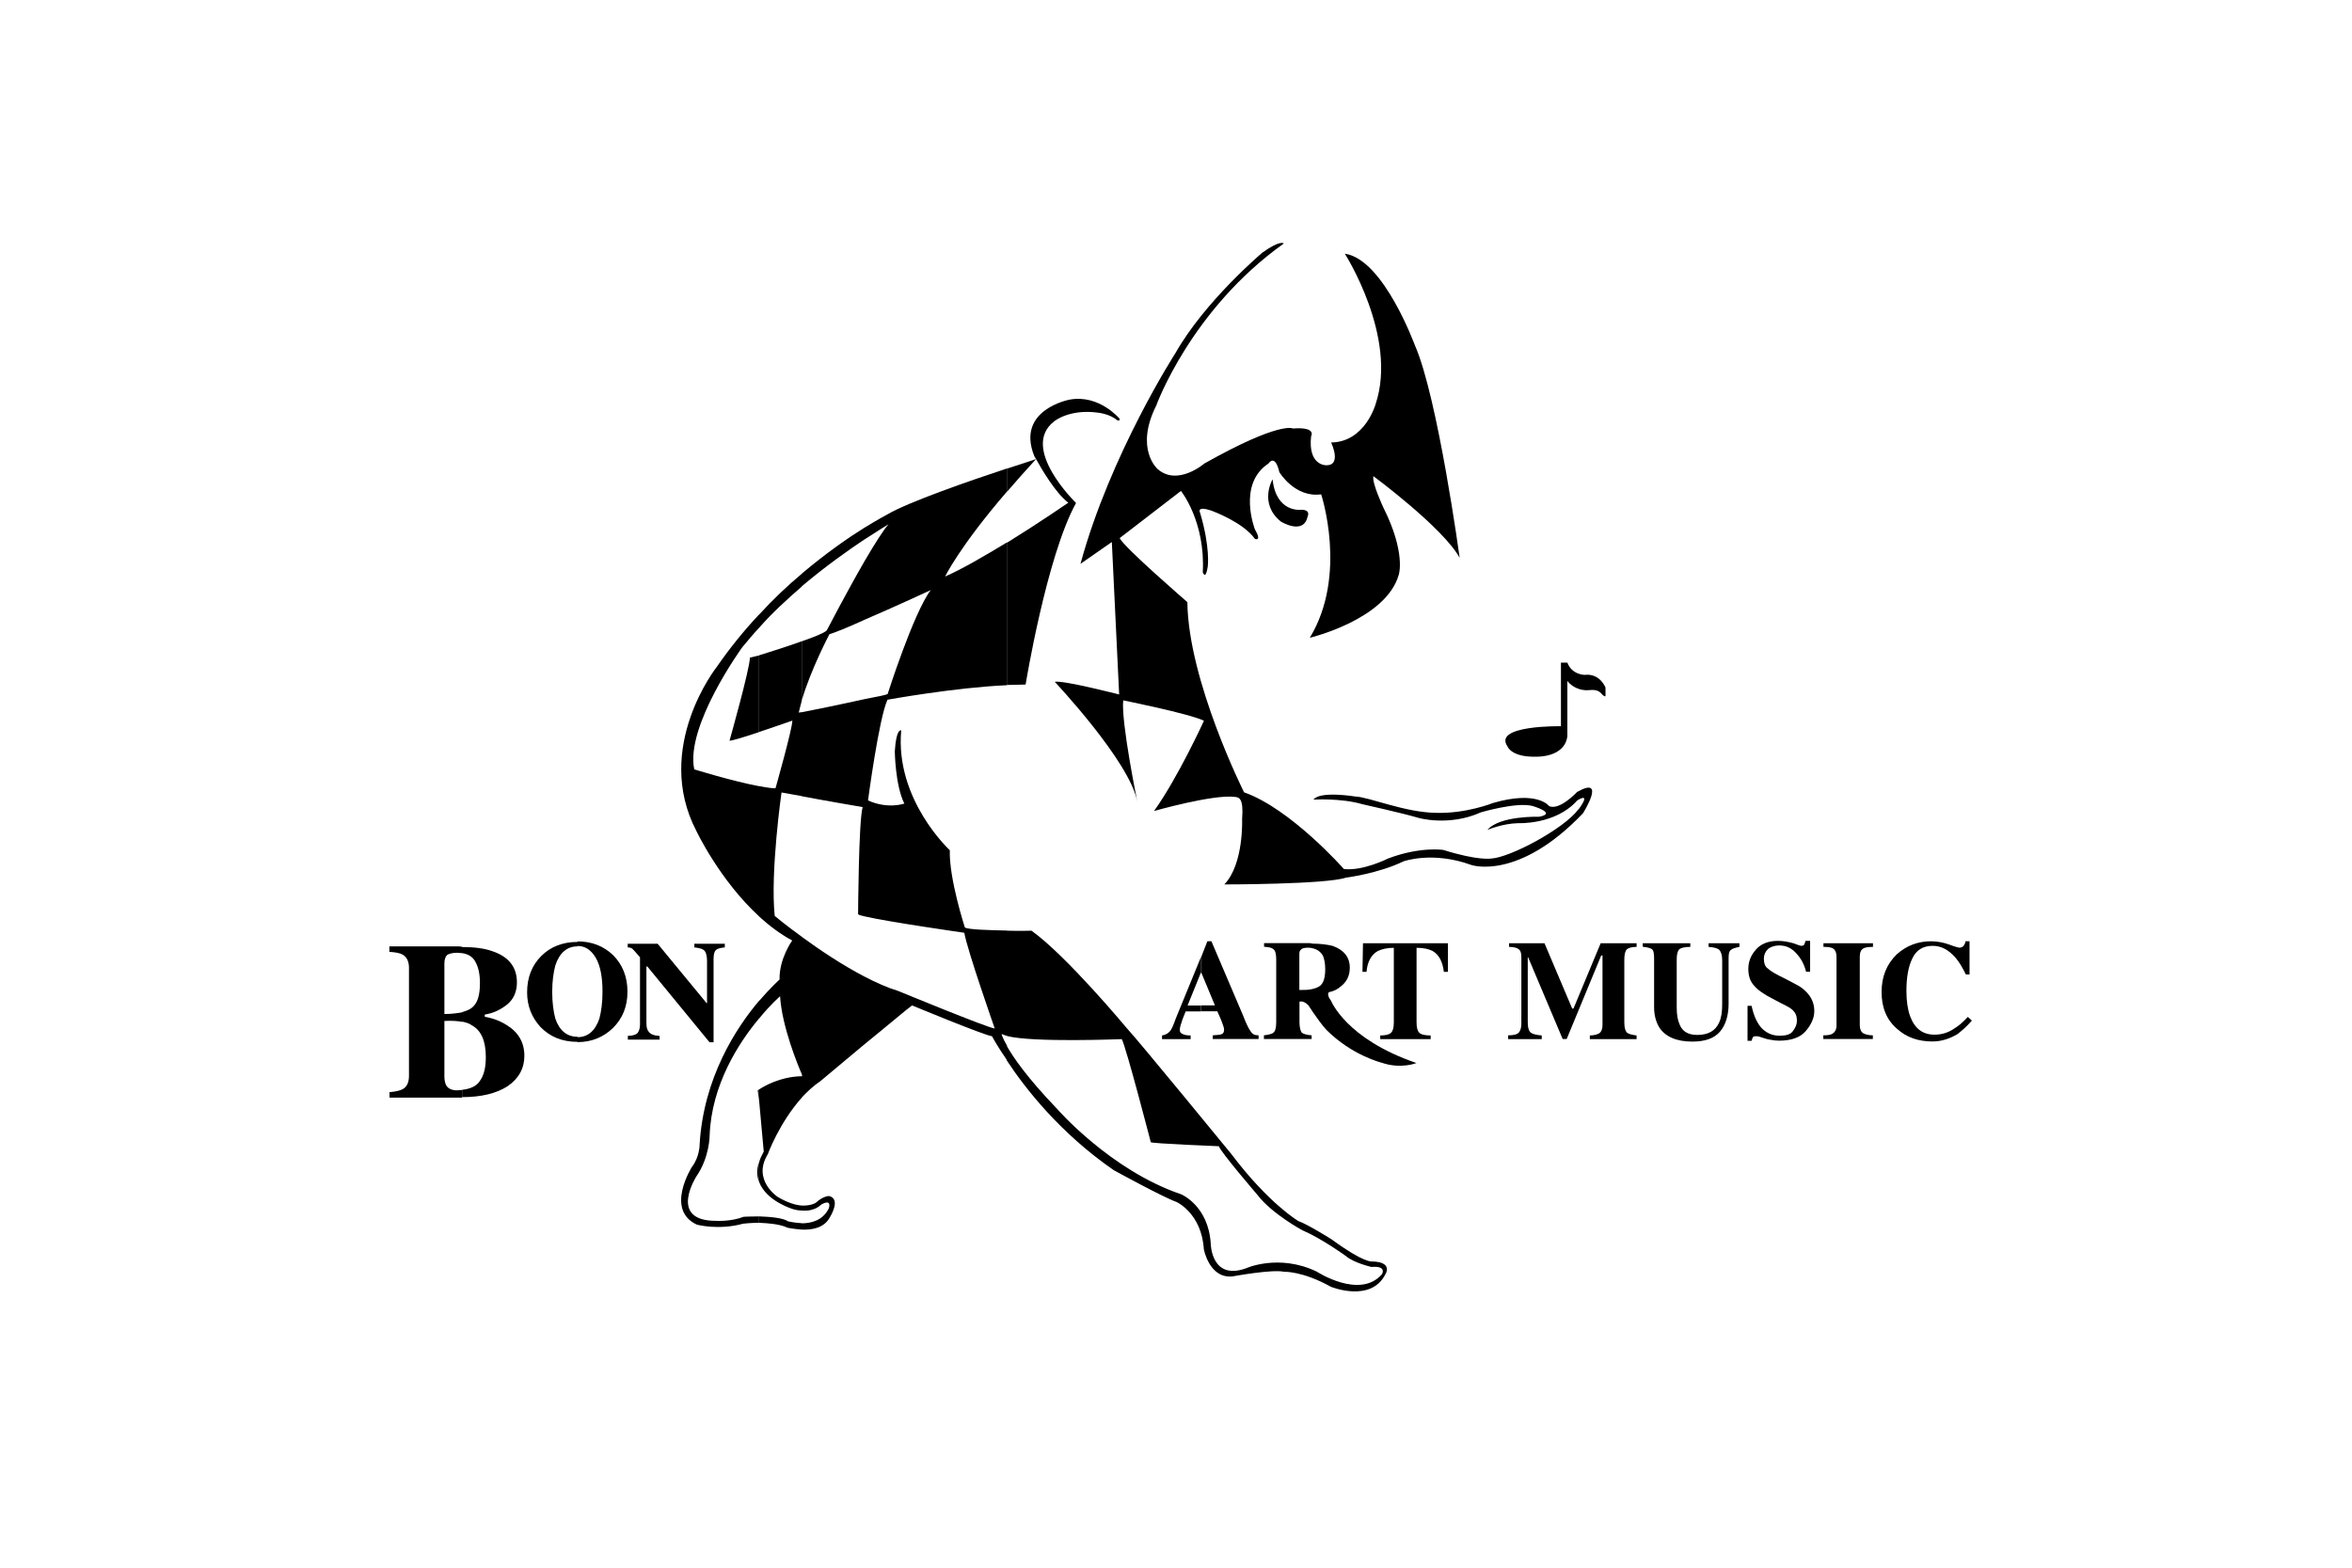
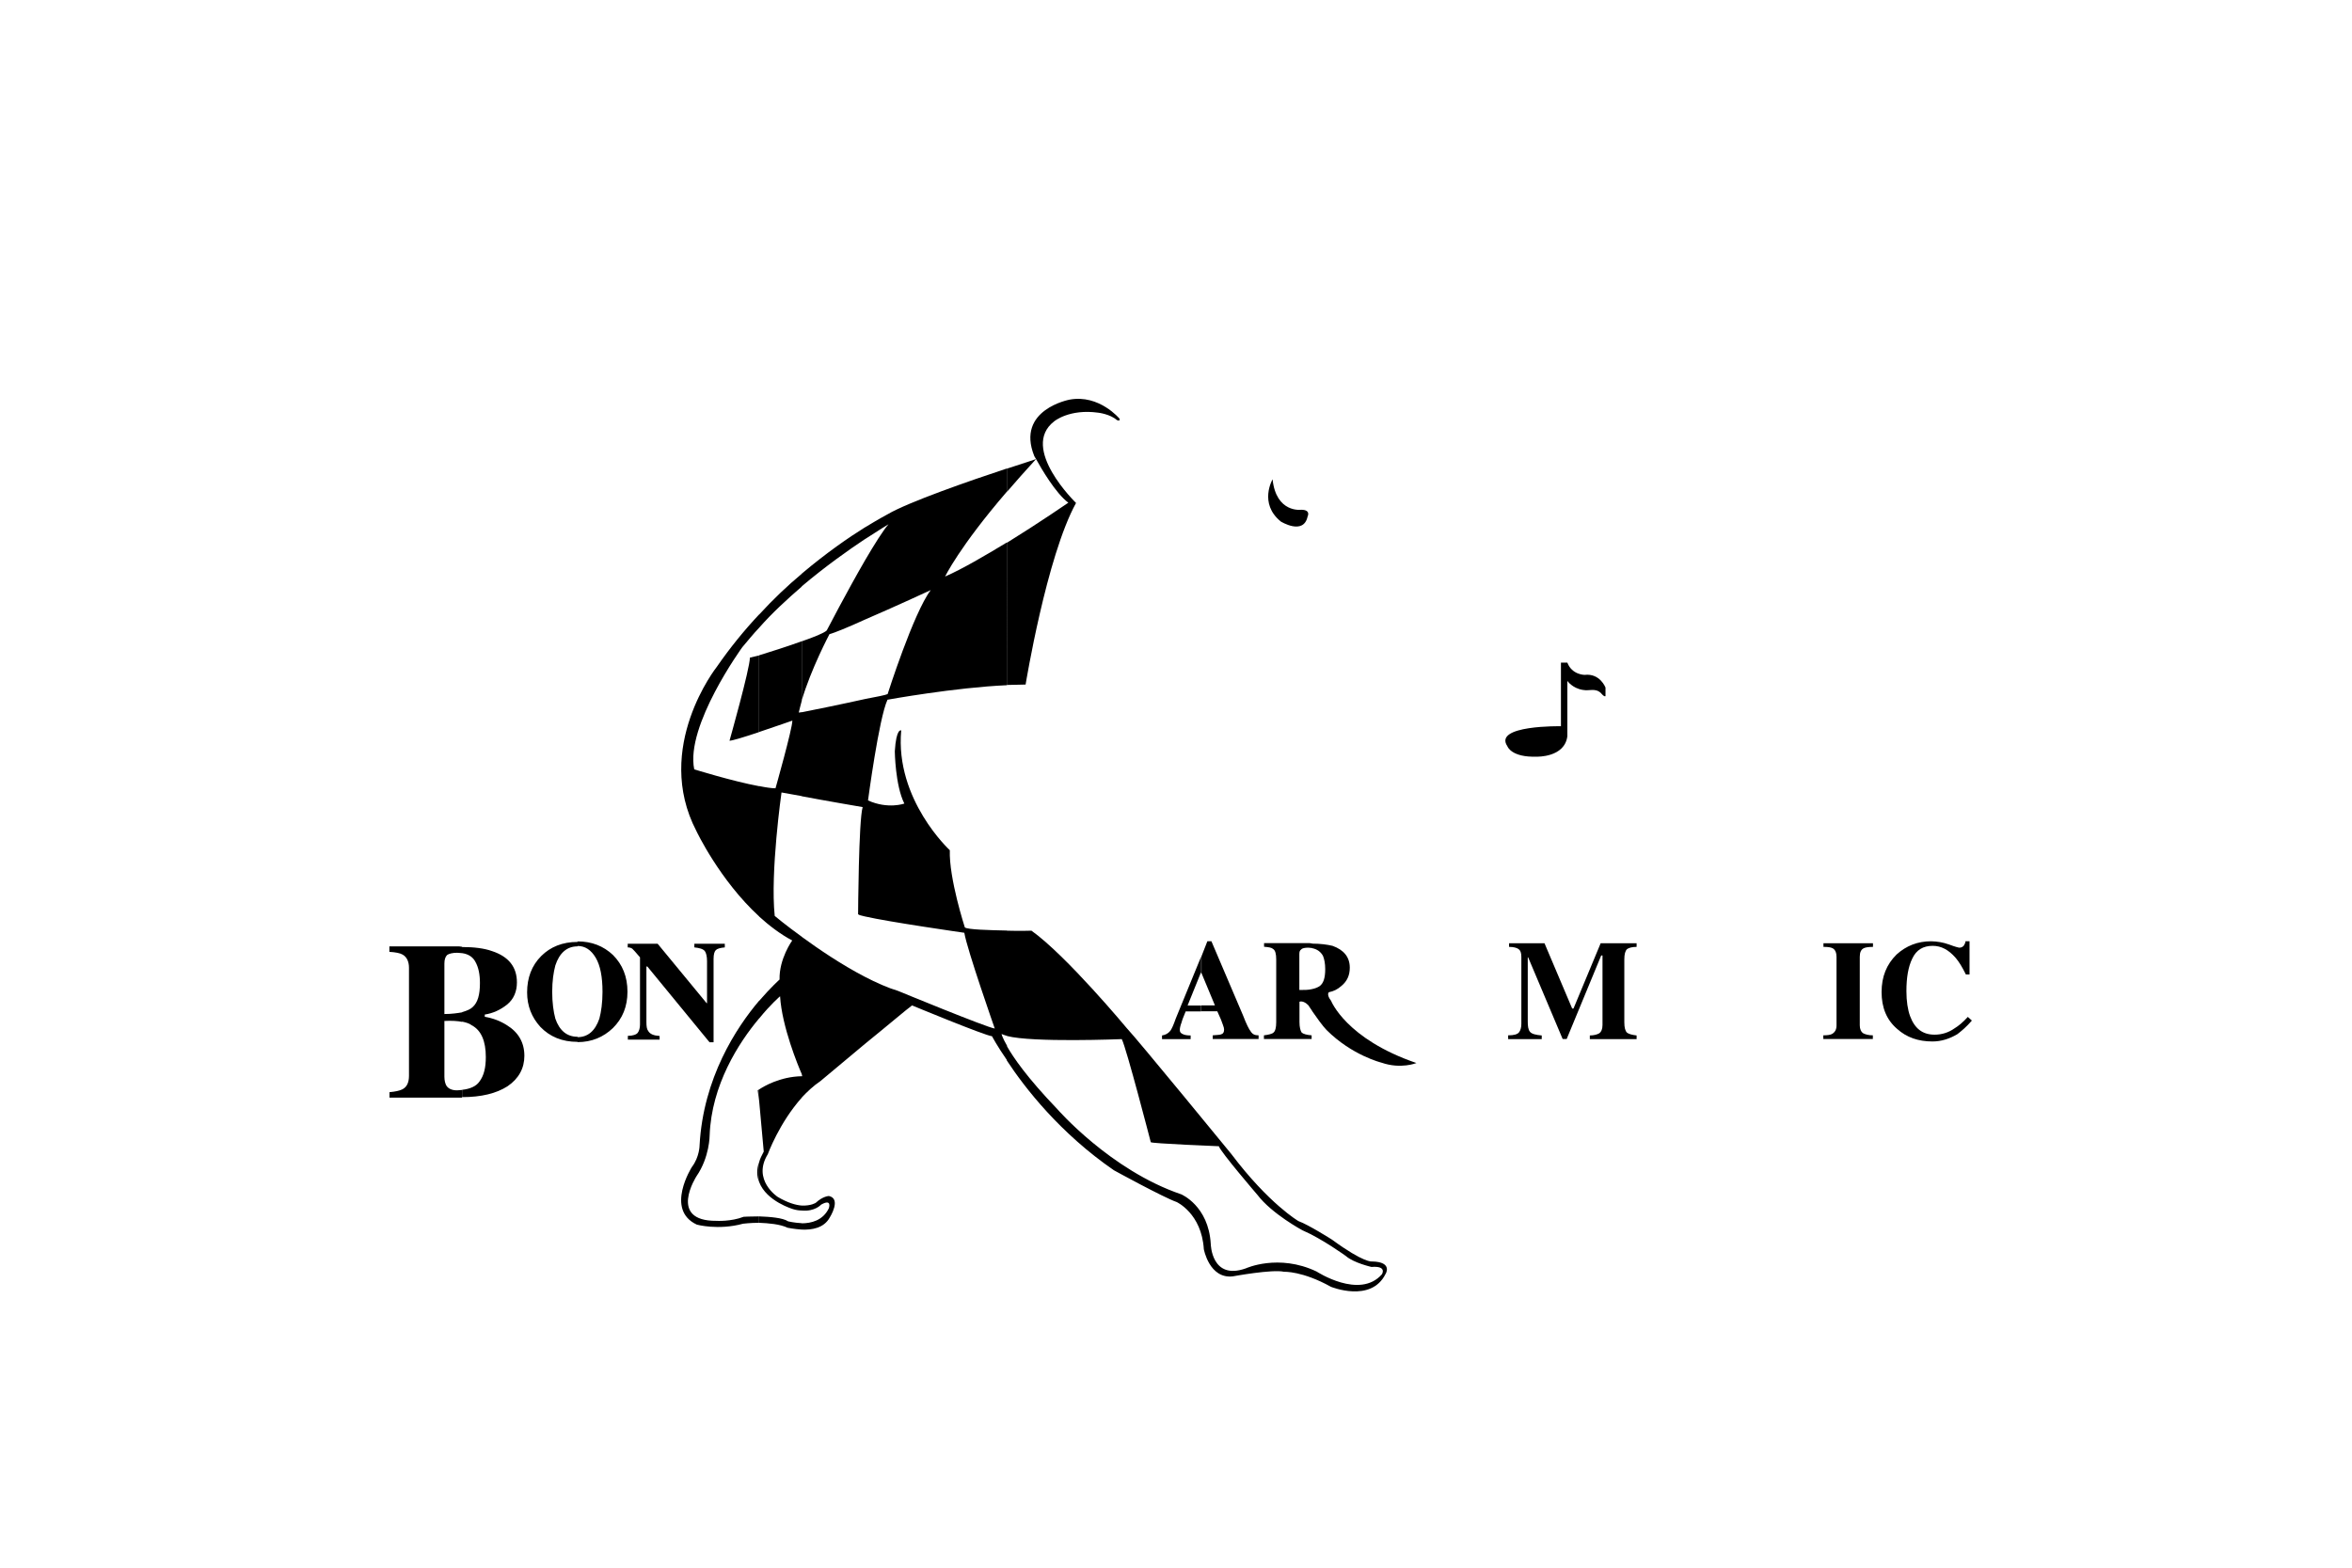
<svg xmlns="http://www.w3.org/2000/svg" version="1.1" id="Layer_1" x="0px" y="0px" width="180px" height="120px" viewBox="0 0 180 120" style="enable-background:new 0 0 180 120;" xml:space="preserve">
  <g>
    <path d="M119.46,55.59c0,0-5.21-0.1-4.1,1.53c0,0,0.28,0.87,2.26,0.8c0,0,2.12,0.07,2.33-1.56l0,0v-4.24c0,0,0.38,0.56,1.18,0.69   c0.52,0.1,0.94-0.17,1.39,0.24c0,0,0.24,0.31,0.35,0.24l0,0v-0.66c0,0-0.42-1.11-1.6-0.97c0,0-0.97,0-1.32-0.94l0,0h-0.49V55V55.59   z" />
-     <path d="M102.92,19.42c0,0,4.07,6.36,2.36,11.5c0,0-0.8,2.92-3.41,2.95c0,0,0.87,1.81-0.42,1.74c0,0-1.36,0-1.11-2.22   c0,0,0.45-0.73-1.39-0.59c0,0-0.97-0.59-6.78,2.68c0,0-2.05,1.77-3.58,0.42c0,0-1.77-1.53-0.1-4.86c0,0,2.64-7.33,9.76-12.4   c0,0-0.24-0.31-1.63,0.69c0,0-4.38,3.68-6.67,7.71c0,0-4.97,7.71-7.26,16.12l0,0l2.4-1.67l0.56,11.67c0,0-4.31-1.11-4.93-0.97   c0,0,5.73,6.08,6.32,9.17c0,0-1.25-6.08-1.08-7.75c0,0,5.04,1.01,6.18,1.56c0,0-1.98,4.34-3.82,6.91c0,0,4.52-1.29,6.18-1.08   c0.31,0.03,0.69,0.07,0.56,1.7c0,0,0.14,3.44-1.36,5c0,0,7.78,0,9.31-0.52c0,0,2.47-0.31,4.41-1.25c0,0,2.22-0.8,5.18,0.28   c0,0,3.58,1.25,8.55-3.96c0,0,1.84-2.92-0.45-1.63c0,0-1.36,1.46-2.15,1.08c0,0-0.87-1.22-4.27-0.24c0,0-2.05,0.83-4.38,0.76   c-2.4-0.03-5.14-1.22-6.18-1.25c0,0-2.71-0.45-3.2,0.24c0,0,2.05-0.14,3.75,0.35c0,0,3.09,0.69,4.27,1.04c0,0,2.33,0.69,4.8-0.42   c0,0,2.71-0.8,3.93-0.49c0,0,1.95,0.56,0.52,0.83c0,0-3.02-0.1-3.96,1.01c0,0,1.11-0.49,2.36-0.52c0,0,2.85,0.14,4.52-1.74   c0,0,1.11-0.73,0.14,0.63c-0.03,0.03-0.03,0.03-0.07,0.07c-1.08,1.46-5.21,3.68-6.67,3.75c0,0-1.01,0.17-3.65-0.66   c0,0-1.77-0.28-4.24,0.66c0,0-1.91,0.97-3.37,0.8c0,0-4.07-4.62-7.64-5.87c0,0-4.27-8.51-4.34-14.56c0,0-4.86-4.2-5.18-4.9l0,0   l4.69-3.61c0,0,1.88,2.33,1.67,6.22c0,0,0.21,0.66,0.38-0.42c0,0,0.21-1.46-0.59-4.14c0,0-0.31-0.56,0.9-0.14   c0,0,2.4,0.87,3.3,2.15c0,0,0.56,0.24,0-0.73c0,0-1.36-3.47,1.04-5.04c0,0,0.49-0.8,0.83,0.66c0,0,1.18,1.98,3.2,1.7   c0,0,2.05,6.18-0.87,10.98c0,0,5.84-1.39,6.81-4.83c0,0,0.56-1.67-1.18-5.14c0,0-0.9-1.91-0.76-2.4c0,0,5.32,3.93,6.6,6.25   c0,0-1.67-12.23-3.41-16.23C108.3,26.51,105.91,19.84,102.92,19.42L102.92,19.42z" />
    <path d="M97.39,36.69c0,0-1.08,1.84,0.63,3.23c0,0,1.74,1.08,2.05-0.38c0,0,0.28-0.52-0.49-0.52   C99.58,39.02,97.67,39.29,97.39,36.69L97.39,36.69z" />
    <path d="M35.37,72.96c0.49,0.07,0.83,0.31,1.01,0.66c0.24,0.42,0.35,0.97,0.35,1.63c0,0.9-0.17,1.49-0.56,1.84   c-0.14,0.14-0.42,0.28-0.8,0.38v0.73c0.31,0.07,0.56,0.14,0.73,0.28c0.73,0.38,1.08,1.22,1.08,2.43c0,0.8-0.14,1.42-0.49,1.88   c-0.24,0.35-0.69,0.56-1.32,0.63v0.56c1.46,0,2.61-0.28,3.47-0.83c0.87-0.59,1.29-1.39,1.29-2.33c0-1.01-0.45-1.81-1.36-2.36   c-0.49-0.31-1.04-0.52-1.67-0.63l0,0v-0.17c0.63-0.1,1.18-0.35,1.7-0.76c0.52-0.42,0.76-1.01,0.76-1.7c0-1.18-0.63-1.98-1.91-2.4   c-0.59-0.21-1.36-0.31-2.29-0.31V72.96z M34.01,77.62v-3.86c0-0.31,0.07-0.52,0.21-0.66c0.14-0.1,0.42-0.17,0.76-0.17   c0.14,0,0.28,0.03,0.38,0.03v-0.49c-0.07,0-0.14-0.03-0.24-0.03l0,0h-5.32v0.42c0.49,0.03,0.83,0.1,1.01,0.21   c0.31,0.17,0.49,0.52,0.49,1.01l0,0v8.27c0,0.52-0.17,0.87-0.52,1.04c-0.21,0.1-0.52,0.17-0.97,0.21l0,0v0.42h5.52   c0.03,0,0.03-0.03,0.03-0.03v-0.56c-0.1,0-0.24,0.03-0.38,0.03c-0.42,0-0.69-0.14-0.83-0.38c-0.07-0.14-0.14-0.35-0.14-0.66l0,0   v-4.27c0.56-0.03,1.01,0,1.36,0.07v-0.73C35.02,77.55,34.57,77.62,34.01,77.62L34.01,77.62z" />
    <path d="M44.2,79.39c0,0,0,0,0-0.03v0.38v0.03c1.08,0,1.98-0.38,2.71-1.08c0.73-0.73,1.11-1.63,1.11-2.78s-0.38-2.08-1.11-2.81   c-0.73-0.69-1.63-1.04-2.71-1.04l0,0v0.03v0.35c0-0.03,0-0.03,0-0.03c0.59,0,1.04,0.31,1.39,0.9c0.35,0.59,0.52,1.46,0.52,2.61   c0,0.83-0.1,1.53-0.24,2.05C45.55,78.91,44.99,79.39,44.2,79.39L44.2,79.39z M44.2,79.36c-0.83,0-1.39-0.49-1.7-1.39   c-0.14-0.52-0.24-1.22-0.24-2.05s0.1-1.49,0.24-2.02c0.31-0.94,0.87-1.46,1.7-1.46V72.1c-1.15,0-2.08,0.38-2.78,1.08   c-0.73,0.73-1.08,1.67-1.08,2.78c0,1.04,0.35,1.91,1.01,2.64c0.73,0.76,1.67,1.15,2.85,1.15V79.36z" />
    <path d="M48.05,79.29c0.38,0,0.66-0.1,0.76-0.24c0.1-0.14,0.17-0.35,0.17-0.63l0,0v-5.14c-0.31-0.38-0.52-0.59-0.59-0.66   c-0.1-0.07-0.21-0.1-0.35-0.1l0,0v-0.28h2.29l3.75,4.55h0.03v-3.23c0-0.35-0.07-0.63-0.17-0.76c-0.14-0.17-0.42-0.24-0.8-0.28l0,0   v-0.28h2.33v0.28c-0.35,0.03-0.59,0.1-0.69,0.21c-0.1,0.1-0.17,0.31-0.17,0.66l0,0v6.39h-0.31l-4.76-5.8h-0.07v4.24   c0,0.35,0.03,0.56,0.14,0.7c0.14,0.24,0.42,0.35,0.87,0.38l0,0v0.28h-2.43V79.29z" />
    <path d="M91.94,74.46l1.04,2.5h-1.04v0.45h1.22l0.28,0.63c0.07,0.17,0.1,0.28,0.14,0.38c0.07,0.17,0.1,0.31,0.1,0.38   c0,0.21-0.07,0.31-0.17,0.35c-0.1,0.07-0.35,0.07-0.7,0.1l0,0v0.28h3.51v-0.28c-0.28,0-0.45-0.07-0.59-0.28   c-0.14-0.17-0.35-0.59-0.59-1.22l0,0l-2.43-5.7h-0.31l-0.45,1.15V74.46z M90.89,76.96l1.01-2.5h0.03v-1.25l-1.95,4.76   c-0.17,0.49-0.31,0.8-0.42,0.94c-0.17,0.21-0.38,0.31-0.63,0.35l0,0v0.28h2.19v-0.28c-0.24,0-0.42-0.03-0.52-0.07   c-0.21-0.07-0.31-0.17-0.31-0.35c0-0.1,0.03-0.31,0.14-0.59c0.03-0.14,0.14-0.42,0.31-0.83l0,0h1.18v-0.45H90.89z" />
    <path d="M100.42,72.58c0.38,0.07,0.66,0.28,0.83,0.59c0.1,0.24,0.17,0.59,0.17,1.01c0,0.69-0.14,1.11-0.45,1.32   c-0.17,0.1-0.35,0.17-0.56,0.21v1.67c0.31,0.45,0.83,1.18,1.11,1.46l0,0c1.95,1.95,4.2,2.5,4.2,2.5c1.49,0.52,2.68,0.03,2.68,0.03   c-5.39-1.84-6.53-4.76-6.53-4.76c-0.38-0.49-0.17-0.66-0.17-0.66c0.35-0.07,0.66-0.21,0.97-0.49c0.42-0.35,0.63-0.8,0.63-1.39   c0-0.8-0.45-1.36-1.32-1.67c-0.42-0.1-0.94-0.17-1.56-0.17V72.58z M99.44,75.78v-2.75c0-0.17,0.03-0.28,0.14-0.35   c0.07-0.1,0.28-0.14,0.56-0.14c0.1,0,0.17,0.03,0.28,0.03v-0.35c-0.07,0-0.14-0.03-0.21-0.03l0,0h-3.47v0.28   c0.38,0.03,0.59,0.07,0.69,0.17c0.17,0.1,0.24,0.38,0.24,0.8l0,0v4.8c0,0.42-0.07,0.69-0.21,0.8c-0.1,0.1-0.38,0.17-0.73,0.21l0,0   v0.28h3.65v-0.28c-0.38-0.03-0.63-0.1-0.76-0.21c-0.1-0.14-0.17-0.42-0.17-0.8l0,0v-1.56c0,0,0.28-0.14,0.69,0.28   c0,0,0.1,0.17,0.28,0.42v-1.67C100.14,75.78,99.82,75.78,99.44,75.78L99.44,75.78z" />
-     <path d="M104.31,72.2h6.5v2.19h-0.31c-0.1-0.8-0.38-1.32-0.87-1.6c-0.28-0.14-0.66-0.24-1.22-0.24l0,0v5.7   c0,0.42,0.07,0.66,0.21,0.8c0.14,0.14,0.42,0.21,0.87,0.21l0,0v0.28h-3.86v-0.28c0.42,0,0.69-0.07,0.83-0.21   c0.14-0.14,0.21-0.38,0.21-0.8l0,0v-5.7c-0.52,0-0.9,0.1-1.22,0.24c-0.49,0.28-0.8,0.8-0.87,1.6l0,0h-0.31L104.31,72.2z" />
    <path d="M115.43,79.25c0.42,0,0.7-0.07,0.83-0.24c0.1-0.14,0.17-0.35,0.17-0.63l0,0v-5.14c0-0.31-0.07-0.49-0.21-0.59   c-0.14-0.1-0.38-0.17-0.73-0.17l0,0V72.2h2.71l2.12,5h0.1l2.08-5h2.75v0.28c-0.35,0-0.59,0.07-0.73,0.17   c-0.14,0.14-0.21,0.38-0.21,0.8l0,0v4.8c0,0.42,0.07,0.66,0.21,0.8c0.14,0.1,0.38,0.17,0.73,0.21l0,0v0.28h-3.58v-0.28   c0.31,0,0.56-0.07,0.73-0.17c0.14-0.1,0.24-0.31,0.24-0.63l0,0v-5.32h-0.1l-2.64,6.39h-0.31l-2.64-6.25h-0.03v4.9   c0,0.35,0.03,0.63,0.17,0.8c0.14,0.17,0.45,0.24,0.9,0.28l0,0v0.28h-2.57V79.25z" />
-     <path d="M129.36,72.2v0.28c-0.42,0-0.69,0.07-0.83,0.17c-0.14,0.14-0.21,0.38-0.21,0.8l0,0v3.65c0,0.56,0.07,0.97,0.21,1.29   c0.21,0.56,0.66,0.83,1.36,0.83c0.83,0,1.39-0.31,1.67-0.94c0.17-0.35,0.24-0.8,0.24-1.42l0,0v-3.34c0-0.38-0.07-0.63-0.21-0.8   c-0.14-0.14-0.42-0.21-0.83-0.24l0,0V72.2h2.36v0.28c-0.35,0.07-0.56,0.14-0.66,0.24c-0.14,0.1-0.17,0.31-0.17,0.66l0,0v3.47   c0,0.9-0.24,1.63-0.66,2.12c-0.45,0.52-1.15,0.76-2.12,0.76c-1.22,0-2.08-0.38-2.54-1.11c-0.24-0.42-0.38-0.9-0.38-1.53l0,0v-3.65   c0-0.42-0.03-0.66-0.14-0.76c-0.1-0.1-0.35-0.17-0.73-0.21l0,0V72.2H129.36z" />
-     <path d="M133.74,76.99h0.31c0.17,0.8,0.45,1.39,0.83,1.77c0.38,0.35,0.8,0.52,1.32,0.52c0.49,0,0.83-0.1,1.01-0.35   c0.21-0.28,0.31-0.52,0.31-0.8c0-0.35-0.1-0.59-0.31-0.8c-0.14-0.14-0.42-0.31-0.87-0.52l0,0l-0.66-0.35   c-0.69-0.35-1.18-0.69-1.46-1.04c-0.28-0.31-0.42-0.73-0.42-1.25c0-0.52,0.17-1.01,0.56-1.46c0.38-0.45,0.94-0.69,1.7-0.69   c0.42,0,0.76,0.07,1.15,0.17c0.38,0.14,0.59,0.21,0.63,0.21c0.1,0,0.21-0.03,0.24-0.1c0.03-0.07,0.07-0.17,0.1-0.28l0,0h0.35v2.36   h-0.31c-0.14-0.56-0.38-1.01-0.76-1.42c-0.35-0.38-0.76-0.59-1.29-0.59c-0.35,0-0.66,0.1-0.87,0.28c-0.21,0.21-0.31,0.45-0.31,0.73   c0,0.35,0.1,0.63,0.31,0.76c0.17,0.17,0.63,0.45,1.29,0.76l0,0l0.8,0.42c0.35,0.17,0.63,0.38,0.83,0.59   c0.42,0.42,0.63,0.9,0.63,1.49c0,0.52-0.24,1.04-0.66,1.53c-0.42,0.49-1.11,0.73-2.05,0.73c-0.21,0-0.42-0.03-0.63-0.07   c-0.24-0.03-0.45-0.1-0.66-0.17l0,0l-0.21-0.07c-0.07,0-0.1-0.03-0.14-0.03c-0.07,0-0.1,0-0.14,0c-0.1,0-0.17,0.03-0.21,0.07   c-0.03,0.07-0.07,0.17-0.1,0.28l0,0h-0.31V76.99z" />
    <path d="M139.54,79.25c0.31,0,0.52-0.03,0.66-0.1c0.24-0.14,0.35-0.35,0.35-0.66l0,0v-5.25c0-0.31-0.1-0.56-0.31-0.66   c-0.14-0.07-0.35-0.1-0.69-0.1l0,0V72.2h3.79v0.28c-0.31,0-0.56,0.03-0.7,0.1c-0.21,0.1-0.31,0.31-0.31,0.66l0,0v5.25   c0,0.28,0.1,0.49,0.24,0.59c0.17,0.1,0.45,0.17,0.76,0.17l0,0v0.28h-3.79V79.25z" />
    <path d="M149.17,72.3c0.45,0.17,0.73,0.24,0.76,0.24c0.14,0,0.24-0.03,0.35-0.14c0.07-0.1,0.14-0.24,0.14-0.35l0,0h0.31v2.54h-0.28   c-0.28-0.56-0.52-0.97-0.8-1.29c-0.52-0.59-1.08-0.9-1.74-0.9c-0.73,0-1.25,0.31-1.56,0.97c-0.31,0.63-0.45,1.46-0.45,2.5   c0,0.76,0.1,1.42,0.28,1.91c0.35,0.94,0.94,1.42,1.88,1.42c0.56,0,1.08-0.17,1.53-0.49c0.28-0.17,0.63-0.45,1.01-0.87l0,0   l0.31,0.28c-0.42,0.49-0.8,0.8-1.11,1.04c-0.59,0.35-1.22,0.56-1.91,0.56c-1.08,0-1.98-0.31-2.71-0.97   c-0.8-0.69-1.18-1.63-1.18-2.81c0-1.18,0.38-2.12,1.15-2.88c0.73-0.66,1.6-1.01,2.64-1.01C148.23,72.06,148.71,72.13,149.17,72.3   L149.17,72.3z" />
    <path d="M105,96.56c0,0-0.59,0.14-3.06-1.67c0,0-1.81-1.15-2.57-1.42c0,0-2.26-1.32-5.14-5.14c0,0-7.23-8.83-7.99-9.62   c0,0-4.62-5.56-7.3-7.47c0,0-0.87,0.03-1.88,0v8.06c1.95,0.52,8.79,0.24,8.79,0.24c0.35,0.66,2.22,7.89,2.22,7.89   c0,0.1,5.21,0.31,5.21,0.31c0.14,0.45,2.95,3.72,2.95,3.72c1.11,1.46,3.44,2.71,3.44,2.71c1.53,0.66,3.34,1.98,3.34,1.98   c0.59,0.52,1.95,0.83,1.95,0.83c1.22-0.1,0.8,0.56,0.8,0.56l0,0c-1.7,1.95-5-0.21-5-0.21c-2.92-1.39-5.42-0.24-5.42-0.24   c-2.64,0.94-2.68-1.88-2.68-1.88c-0.17-2.92-2.26-3.79-2.26-3.79c-5.42-1.84-9.49-6.53-9.49-6.53c-2.33-2.43-3.37-3.96-3.86-4.83   v1.11c1.39,2.12,4.1,5.59,8.2,8.41c0,0,3.79,2.08,4.8,2.43c0,0,1.91,0.87,2.08,3.61c0,0,0.42,2.29,2.22,2.08   c0,0,3.02-0.56,3.93-0.35c0,0,1.39-0.07,3.58,1.15c0,0,3.06,1.25,4.17-0.97C106.04,97.53,106.63,96.59,105,96.56L105,96.56   L105,96.56z M77.07,52.43c0.52,0,0.97-0.03,1.42-0.03c0,0,1.6-9.8,3.86-13.9c0,0-4.34-4.2-1.67-6.25c0,0,1.15-0.97,3.37-0.66   c0,0,0.9,0.1,1.42,0.56c0,0,0.28,0.14,0.21-0.1c0,0-1.56-1.88-3.82-1.46c0,0-4.13,0.76-2.71,4.31c0,0,0.03,0.07,0.14,0.24   c0,0-0.9,0.31-2.22,0.73v1.77c0.66-0.76,1.39-1.6,2.22-2.5l0,0c0.38,0.69,1.49,2.61,2.47,3.34c0,0-2.22,1.53-4.69,3.06V52.43z    M77.07,71.23c-1.36-0.03-3.02-0.07-3.23-0.24c0,0-1.22-3.75-1.15-5.91c0,0-4.2-3.86-3.72-9.17c0,0-0.38-0.21-0.49,1.6   c0,0,0.03,2.61,0.73,4c0,0-1.25,0.45-2.78-0.24c0,0,0.83-6.29,1.49-7.71c0,0,5.18-0.94,9.14-1.11V41.52   c-1.67,1.01-3.44,2.05-4.73,2.61c0,0,1.08-2.26,4.73-6.5v-1.77c-2.85,0.94-7.54,2.57-9.14,3.51c0,0-0.66,0.35-1.74,1.01v0.9   C67.3,40.55,68,40.13,68,40.13c-0.38,0.42-1.08,1.53-1.81,2.78v4.52c2.26-0.97,5.04-2.26,5.04-2.26c-1.32,1.74-3.3,7.96-3.3,7.96   l0,0c-0.14,0.07-0.83,0.21-1.74,0.38v16.64C68,70.57,73.8,71.4,73.8,71.4c0.21,1.29,2.33,7.33,2.33,7.33   c-0.59-0.07-7.4-2.88-7.4-2.88l0,0c-0.8-0.24-1.67-0.63-2.54-1.08v5.14c1.63-1.32,3.27-2.71,3.61-2.95c0,0,5.52,2.29,6.12,2.36   c0,0,0.38,0.73,1.15,1.84v-1.11c-0.38-0.66-0.42-0.9-0.42-0.9c0.1,0.03,0.24,0.1,0.42,0.14V71.23z M66.19,40.37   c-1.22,0.76-2.95,1.95-4.83,3.54v0.97c1.81-1.53,3.58-2.78,4.83-3.61V40.37L66.19,40.37z M61.36,94.12c0.76,0.03,1.7-0.1,2.15-0.94   c0,0,0.9-1.42-0.07-1.63c0,0-0.45,0-1.01,0.52c0,0-0.35,0.24-1.08,0.21v0.38c1.01,0.1,1.49-0.45,1.49-0.45   c0.87-0.49,0.59,0.28,0.59,0.28c-0.45,0.94-1.36,1.15-2.08,1.15V94.12L61.36,94.12z M61.36,84.01c0.42-0.45,0.9-0.9,1.42-1.25   c0,0,1.7-1.42,3.41-2.85v-5.14c-1.81-0.94-3.54-2.12-4.83-3.06v10.53c0.03,0.07,0.03,0.14,0.03,0.14h-0.03V84.01L61.36,84.01z    M66.19,42.91v4.52c-1.29,0.59-2.4,1.04-2.71,1.11c0,0-1.42,2.68-2.12,5.07v-4.52c0.9-0.31,1.7-0.63,1.91-0.83   C63.27,48.26,64.8,45.31,66.19,42.91L66.19,42.91z M66.19,53.51c-1.7,0.38-4.1,0.87-4.83,1.01v6.43c1.84,0.35,4.66,0.83,4.66,0.83   c-0.31,1.01-0.35,8.2-0.35,8.2c0.07,0.07,0.24,0.1,0.52,0.17V53.51z M61.36,43.92c-1.08,0.9-2.19,1.95-3.27,3.13v1.01   c1.01-1.15,2.15-2.19,3.27-3.16V43.92L61.36,43.92z M58.09,70.15c0.76,0.69,1.63,1.36,2.54,1.84c0,0-1.01,1.39-0.97,2.99   c0,0-0.66,0.59-1.56,1.63v1.35c0.9-1.11,1.6-1.7,1.6-1.7c0.14,2.33,1.39,5.35,1.67,5.98V71.71c-1.25-0.9-2.08-1.6-2.08-1.6   c-0.35-3.34,0.52-9.45,0.52-9.45c0.14,0.03,0.76,0.14,1.56,0.28v-6.43c-0.14,0.03-0.24,0.03-0.24,0.03   c0.07-0.28,0.14-0.59,0.24-0.94v-4.52c-1.15,0.42-2.47,0.83-3.27,1.08v5.87c1.25-0.42,2.54-0.87,2.54-0.87   c0,0.63-1.29,5.18-1.29,5.18c-0.31,0-0.76-0.07-1.25-0.17V70.15L58.09,70.15z M58.09,93.6c0.73,0.03,1.6,0.1,2.19,0.38   c0,0,0.49,0.1,1.08,0.14v-0.49c-0.59-0.03-1.04-0.14-1.04-0.14c-0.42-0.28-1.42-0.35-2.22-0.38V93.6L58.09,93.6z M61.36,92.28   c-0.45-0.03-1.08-0.21-1.84-0.66c0,0-1.98-1.29-0.76-3.27c0,0,0.87-2.4,2.61-4.34v-1.63c-1.7,0.03-2.95,0.8-3.27,1.01v0.9   l0.35,3.86c-0.14,0.28-0.28,0.52-0.35,0.8v1.53c0.56,1.49,2.61,2.08,2.61,2.08c0.24,0.07,0.45,0.1,0.66,0.1V92.28z M58.09,47.04   c-1.11,1.18-2.22,2.54-3.23,4c0,0-4.9,6.18-1.56,12.58c0,0,1.77,3.75,4.8,6.53v-9.97c-2.05-0.38-4.97-1.29-4.97-1.29l0,0   c-0.69-3.34,3.68-9.35,3.68-9.35c0.42-0.49,0.83-1.01,1.29-1.49V47.04L58.09,47.04z M58.09,76.61c-1.74,2.05-4.27,5.91-4.55,11.05   c0,0,0,0.9-0.59,1.67c0,0-2.08,3.27,0.38,4.41c0,0,1.63,0.45,3.54-0.07c0,0,0.56-0.07,1.22-0.07v-0.49c-0.66,0-1.18,0.03-1.18,0.03   c-0.97,0.38-2.08,0.31-2.08,0.31c-3.75,0.03-1.53-3.41-1.53-3.41c1.01-1.46,1.01-3.13,1.01-3.13c0.14-3.86,2.22-7.09,3.79-8.96   V76.61L58.09,76.61z M58.09,50.17v5.87c-1.04,0.35-2.05,0.66-2.26,0.66c0,0,1.56-5.52,1.56-6.36   C57.4,50.34,57.68,50.27,58.09,50.17L58.09,50.17z M58.09,83.39v0.9l-0.1-0.83l0,0C57.99,83.46,58.02,83.42,58.09,83.39   L58.09,83.39z M58.09,88.95v1.53C57.92,90.02,57.89,89.54,58.09,88.95z" />
  </g>
</svg>